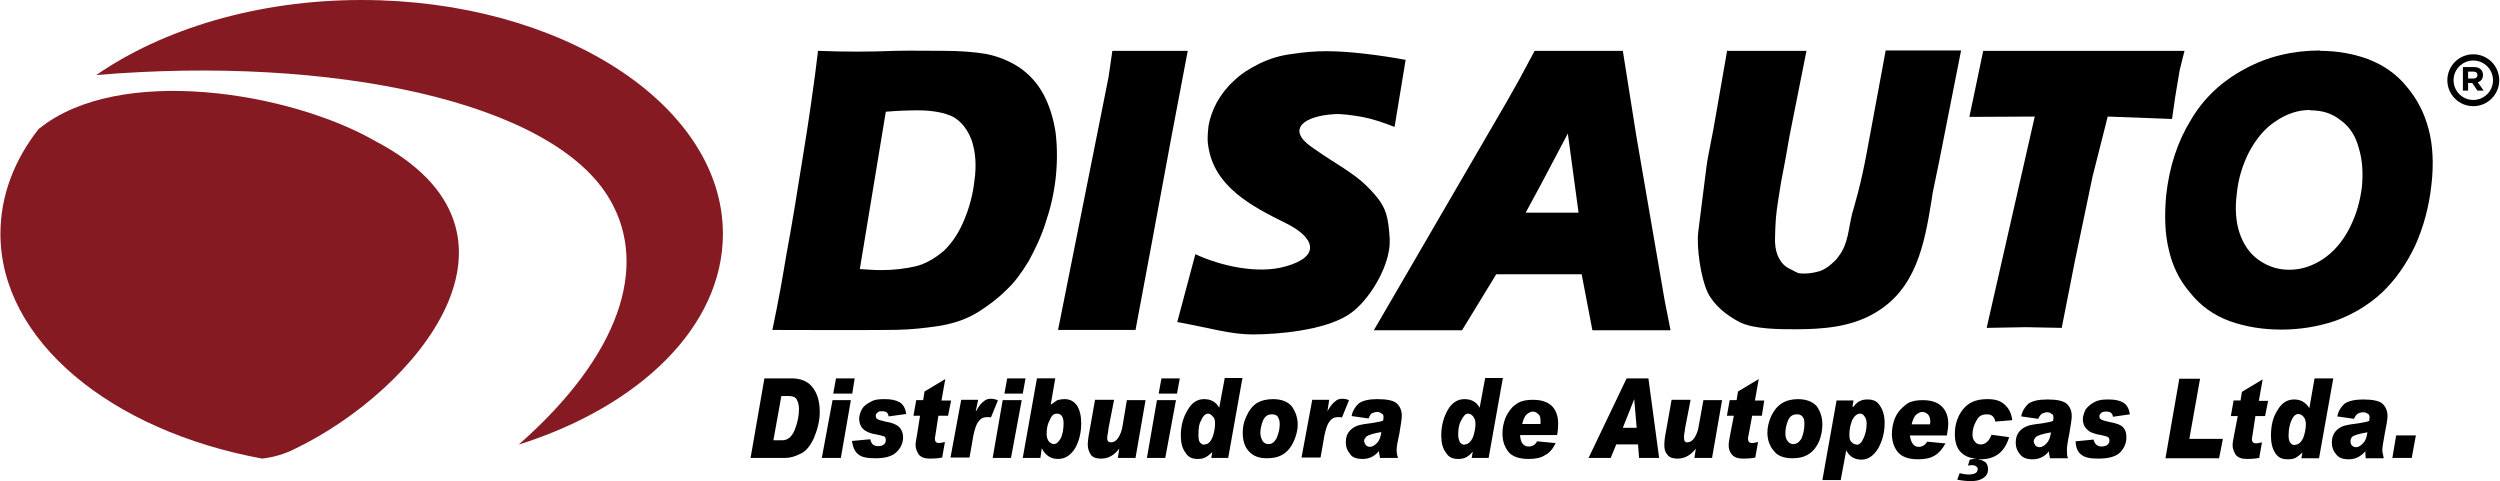
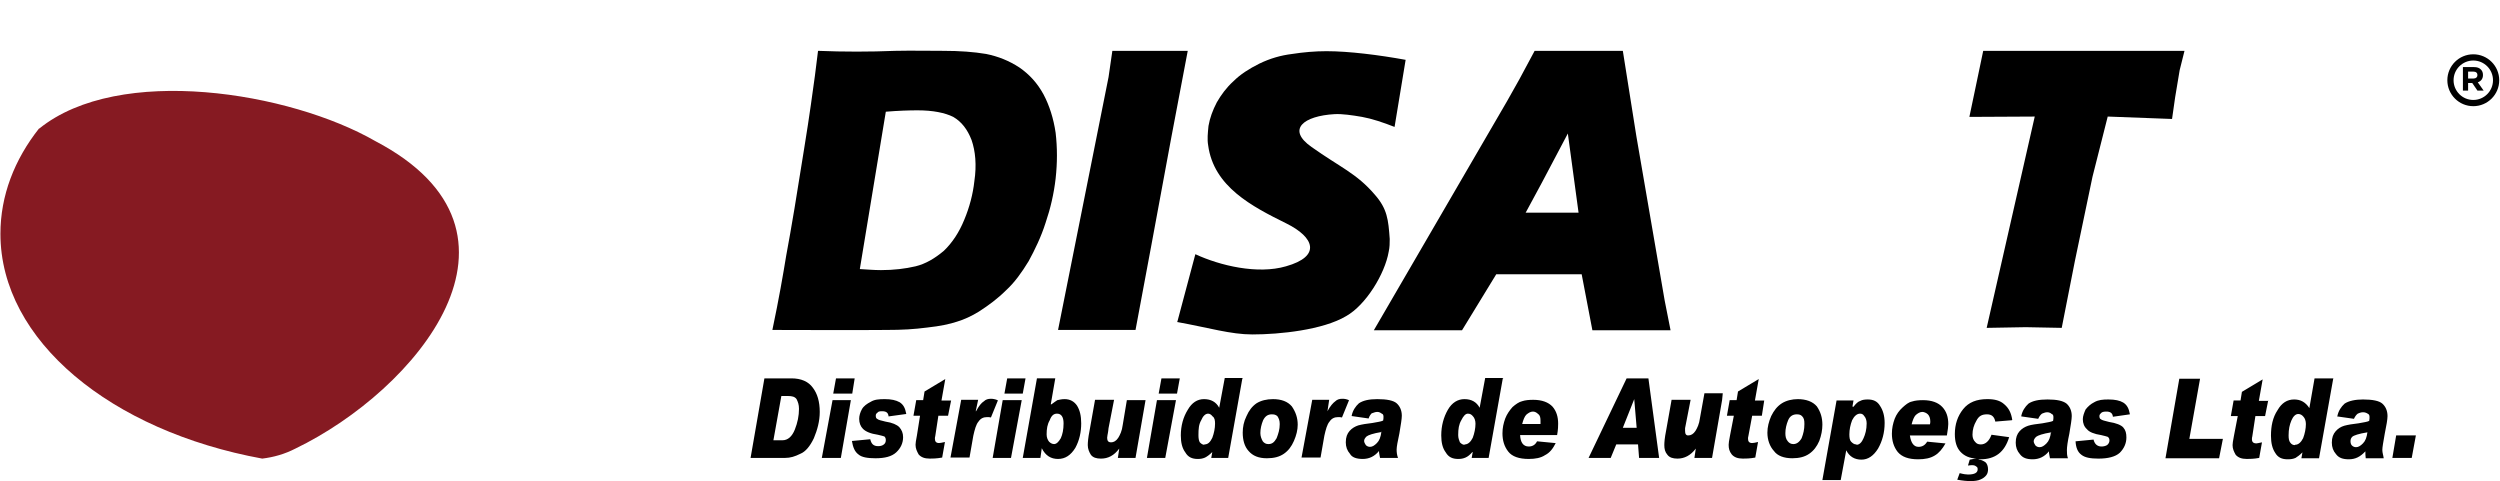
<svg xmlns="http://www.w3.org/2000/svg" xml:space="preserve" width="28.244mm" height="5.439mm" version="1.1" style="shape-rendering:geometricPrecision; text-rendering:geometricPrecision; image-rendering:optimizeQuality; fill-rule:evenodd; clip-rule:evenodd" viewBox="0 0 72.26 13.92">
  <defs>
    <style type="text/css">
   
    .str0 {stroke:black;stroke-width:0.18;stroke-miterlimit:22.926}
    .fil3 {fill:none}
    .fil0 {fill:black}
    .fil1 {fill:#861A22}
    .fil2 {fill:black;fill-rule:nonzero}
   
  </style>
  </defs>
  <g id="Camada_x0020_1">
    <g id="_2599544216416">
      <path class="fil0" d="M24.85 7.78c0.19,0.01 0.4,0.03 0.61,0.03 0.37,0 0.7,-0.04 1,-0.11 0.29,-0.07 0.56,-0.23 0.82,-0.45 0.24,-0.23 0.44,-0.53 0.59,-0.9 0.15,-0.36 0.25,-0.74 0.29,-1.11 0.07,-0.47 0.03,-0.87 -0.08,-1.19 -0.12,-0.31 -0.29,-0.53 -0.53,-0.67 -0.24,-0.12 -0.59,-0.19 -1.03,-0.19 -0.25,0 -0.56,0.01 -0.92,0.04l-0.75 4.54zm-2.53 1.76c0.19,-0.9 0.31,-1.6 0.4,-2.15 0.15,-0.8 0.32,-1.83 0.52,-3.1 0.16,-0.98 0.25,-1.67 0.31,-2.1l0.09 -0.72c0.75,0.03 1.48,0.03 2.23,0 0.48,-0.01 0.96,0 1.39,0 0.48,0 0.88,0.03 1.24,0.09 0.35,0.07 0.67,0.2 0.96,0.39 0.29,0.2 0.52,0.45 0.7,0.78 0.17,0.32 0.29,0.7 0.35,1.11 0.05,0.43 0.05,0.87 0,1.32 -0.05,0.44 -0.15,0.87 -0.29,1.28 -0.13,0.41 -0.31,0.78 -0.49,1.11 -0.2,0.33 -0.41,0.62 -0.65,0.84 -0.24,0.24 -0.51,0.44 -0.79,0.62 -0.21,0.13 -0.43,0.23 -0.63,0.29 -0.21,0.07 -0.49,0.13 -0.86,0.17 -0.39,0.05 -0.71,0.07 -1.19,0.07 -1.08,0.01 -2.26,0 -3.29,0z" />
      <polygon class="fil0" points="30.58,9.54 32.04,2.23 32.15,1.47 34.33,1.47 33.85,4 33.28,7.08 32.82,9.54 " />
      <path class="fil0" d="M34.03 9.3l0.52 -1.95c0.71,0.33 1.8,0.59 2.62,0.35 1.03,-0.29 0.82,-0.84 0.01,-1.24 -0.99,-0.49 -2.1,-1.06 -2.26,-2.26 -0.03,-0.17 -0.01,-0.36 0.01,-0.56 0.04,-0.23 0.12,-0.45 0.24,-0.68 0.12,-0.21 0.28,-0.43 0.48,-0.61 0.2,-0.2 0.45,-0.36 0.75,-0.51 0.31,-0.15 0.62,-0.24 0.95,-0.28 0.32,-0.05 0.66,-0.08 0.99,-0.08 0.65,0 1.52,0.11 2.29,0.25l-0.32 1.94c-0.33,-0.13 -0.66,-0.24 -0.94,-0.29 -0.29,-0.05 -0.57,-0.09 -0.79,-0.08 -0.9,0.05 -1.4,0.44 -0.67,0.95 0.83,0.59 1.3,0.76 1.83,1.38 0.36,0.41 0.39,0.72 0.43,1.28 0,0.11 0,0.24 -0.03,0.37 -0.11,0.64 -0.66,1.54 -1.23,1.86 -0.67,0.4 -1.92,0.53 -2.71,0.53 -0.63,0 -1.24,-0.19 -2.18,-0.36z" />
      <path class="fil0" d="M44.11 6.15l1.52 0 -0.31 -2.29 -0.75 1.42 -0.47 0.87zm-4.4 3.4l3.85 -6.62 0.36 -0.64 0.44 -0.82 1.2 0 1.35 0 0.39 2.46 0.82 4.76 0.17 0.86 -1.08 0 -1.18 0 -0.31 -1.62 -2.47 0 -0.99 1.62 -2.55 0z" />
-       <path class="fil0" d="M49.93 1.47l2.29 0 -0.49 2.46c-0.08,0.47 -0.16,0.91 -0.24,1.31 -0.07,0.41 -0.11,0.7 -0.13,0.84 -0.04,0.29 -0.05,0.72 -0.05,0.92 0.01,0.2 0.05,0.36 0.13,0.49 0.08,0.15 0.19,0.24 0.35,0.31 0.16,0.08 0.17,0.11 0.36,0.11 0.16,0 0.31,-0.03 0.45,-0.07 0.12,-0.04 0.23,-0.11 0.32,-0.19 0.08,-0.07 0.16,-0.13 0.23,-0.24 0.28,-0.36 0.28,-0.79 0.39,-1.23 0.07,-0.25 0.24,-0.79 0.41,-1.7l0.39 -2.1 0.17 -0.92 1.18 0 1 0 -0.63 3.19 -0.19 0.92 -0.03 0.2c-0.21,1.3 -0.45,2.61 -1.68,3.3 -0.68,0.39 -1.48,0.45 -2.27,0.45 -0.44,0 -1.18,0 -1.59,-0.2 -0.37,-0.19 -0.75,-0.48 -0.94,-0.87 -0.2,-0.43 -0.32,-1.3 -0.27,-1.74l0.24 -1.9c0.03,-0.24 0.11,-0.6 0.2,-1.08l0.4 -2.29z" />
      <polygon class="fil0" points="57.43,9.48 58.82,3.37 56.93,3.38 57.1,2.57 57.33,1.47 63.15,1.47 63.01,2.03 62.88,2.81 62.79,3.44 60.93,3.37 60.49,5.11 59.98,7.55 59.6,9.48 58.56,9.46 " />
-       <path class="fil0" d="M66.78 3.18c-0.35,0 -0.68,0.11 -1,0.33 -0.31,0.2 -0.56,0.51 -0.76,0.88 -0.2,0.39 -0.32,0.8 -0.36,1.23 -0.05,0.4 -0.03,0.78 0.08,1.11 0.11,0.33 0.29,0.6 0.56,0.79 0.27,0.19 0.56,0.28 0.88,0.28 0.35,0 0.68,-0.11 0.99,-0.32 0.31,-0.21 0.56,-0.51 0.75,-0.88 0.2,-0.39 0.31,-0.79 0.36,-1.2 0.04,-0.41 0.01,-0.79 -0.09,-1.12 -0.09,-0.35 -0.27,-0.62 -0.52,-0.8 -0.25,-0.2 -0.53,-0.29 -0.88,-0.29zm0.29 -1.71c0.49,0 0.95,0.08 1.39,0.24 0.44,0.17 0.82,0.43 1.11,0.79 0.31,0.36 0.52,0.78 0.64,1.24 0.12,0.45 0.15,1 0.08,1.6 -0.07,0.64 -0.23,1.23 -0.47,1.76 -0.25,0.53 -0.57,0.99 -0.96,1.36 -0.4,0.37 -0.86,0.64 -1.36,0.82 -0.51,0.17 -1.03,0.25 -1.55,0.25 -0.53,0 -1.02,-0.08 -1.48,-0.24 -0.47,-0.17 -0.86,-0.45 -1.16,-0.83 -0.32,-0.37 -0.52,-0.8 -0.62,-1.27 -0.11,-0.45 -0.12,-0.98 -0.07,-1.54 0.09,-0.83 0.33,-1.56 0.72,-2.19 0.37,-0.63 0.9,-1.12 1.56,-1.47 0.66,-0.36 1.39,-0.53 2.17,-0.53z" />
-       <path class="fil0" d="M69.84 12.59l-0.12 0.65 -0.56 0 0.11 -0.65 0.57 0zm-1.4 -0.09c-0.25,0.04 -0.4,0.09 -0.44,0.13 -0.04,0.04 -0.05,0.08 -0.05,0.13 0,0.04 0.01,0.09 0.04,0.12 0.03,0.03 0.07,0.05 0.12,0.05 0.07,0 0.13,-0.04 0.2,-0.11 0.07,-0.07 0.11,-0.17 0.13,-0.33zm-0.87 -0.47c0.03,-0.15 0.11,-0.27 0.21,-0.36 0.12,-0.08 0.31,-0.12 0.53,-0.12 0.28,0 0.47,0.04 0.56,0.12 0.09,0.08 0.15,0.2 0.15,0.36 0,0.09 -0.03,0.27 -0.08,0.51 -0.04,0.23 -0.07,0.39 -0.07,0.47 0,0.08 0.03,0.16 0.04,0.24l-0.52 0c-0.01,-0.07 -0.01,-0.13 -0.01,-0.2 -0.15,0.16 -0.29,0.23 -0.48,0.23 -0.17,0 -0.29,-0.04 -0.37,-0.15 -0.08,-0.09 -0.12,-0.2 -0.12,-0.33 0,-0.15 0.04,-0.25 0.11,-0.33 0.07,-0.08 0.15,-0.13 0.25,-0.16 0.11,-0.03 0.24,-0.05 0.41,-0.07 0.16,-0.03 0.25,-0.04 0.31,-0.07 0.01,-0.04 0.01,-0.08 0.01,-0.11 0,-0.04 -0.01,-0.08 -0.04,-0.09 -0.04,-0.03 -0.09,-0.05 -0.15,-0.05 -0.07,0 -0.12,0.03 -0.15,0.04 -0.04,0.03 -0.08,0.08 -0.11,0.15l-0.49 -0.07zm-1.22 0.83c0.09,0 0.17,-0.07 0.23,-0.19 0.05,-0.13 0.08,-0.28 0.08,-0.41 0,-0.09 -0.03,-0.17 -0.07,-0.21 -0.04,-0.05 -0.09,-0.08 -0.15,-0.08 -0.08,0 -0.15,0.07 -0.2,0.19 -0.05,0.12 -0.08,0.25 -0.08,0.43 0,0.09 0.01,0.16 0.05,0.21 0.03,0.04 0.07,0.07 0.13,0.07zm1.1 -1.91l-0.41 2.3 -0.51 0 0.03 -0.17c-0.08,0.08 -0.15,0.13 -0.2,0.16 -0.07,0.03 -0.13,0.04 -0.23,0.04 -0.16,0 -0.28,-0.05 -0.36,-0.19 -0.08,-0.12 -0.12,-0.28 -0.12,-0.49 0,-0.28 0.05,-0.53 0.19,-0.74 0.12,-0.21 0.28,-0.31 0.48,-0.31 0.19,0 0.33,0.08 0.44,0.25l0.15 -0.86 0.55 0zm-1.88 0.63l-0.09 0.45 -0.28 0 -0.09 0.59c-0.01,0.03 -0.01,0.05 -0.01,0.08 0,0.08 0.04,0.12 0.13,0.12 0.01,0 0.07,-0.01 0.16,-0.03l-0.08 0.45c-0.16,0.03 -0.28,0.03 -0.36,0.03 -0.15,0 -0.25,-0.04 -0.32,-0.12 -0.05,-0.09 -0.09,-0.17 -0.09,-0.28 0,-0.04 0.01,-0.12 0.04,-0.27l0.11 -0.57 -0.2 0 0.08 -0.45 0.2 0 0.04 -0.25 0.6 -0.36 -0.11 0.62 0.28 0zm-1.31 1.11l-0.11 0.56 -1.55 0 0.4 -2.3 0.6 0 -0.31 1.74 0.96 0zm-2.69 -0.71l-0.49 0.07c-0.01,-0.11 -0.08,-0.15 -0.19,-0.15 -0.07,0 -0.12,0.01 -0.15,0.04 -0.03,0.03 -0.05,0.05 -0.05,0.09 0,0.04 0.01,0.08 0.04,0.09 0.03,0.03 0.12,0.05 0.24,0.08 0.2,0.03 0.35,0.09 0.41,0.16 0.07,0.08 0.09,0.17 0.09,0.29 0,0.17 -0.07,0.32 -0.19,0.44 -0.13,0.12 -0.35,0.17 -0.62,0.17 -0.23,0 -0.39,-0.03 -0.49,-0.11 -0.11,-0.08 -0.16,-0.21 -0.17,-0.39l0.52 -0.05c0.03,0.13 0.11,0.2 0.23,0.2 0.05,0 0.11,-0.01 0.16,-0.04 0.04,-0.03 0.07,-0.08 0.07,-0.13 0,-0.05 -0.01,-0.08 -0.05,-0.11 -0.04,-0.01 -0.09,-0.03 -0.19,-0.05 -0.2,-0.03 -0.35,-0.09 -0.41,-0.17 -0.08,-0.07 -0.12,-0.17 -0.12,-0.29 0,-0.09 0.04,-0.19 0.08,-0.28 0.07,-0.09 0.15,-0.16 0.25,-0.21 0.12,-0.07 0.25,-0.08 0.41,-0.08 0.19,0 0.33,0.03 0.43,0.09 0.11,0.07 0.16,0.17 0.19,0.33zm-2.27 0.52c-0.25,0.04 -0.39,0.09 -0.44,0.13 -0.04,0.04 -0.07,0.08 -0.07,0.13 0,0.04 0.03,0.09 0.05,0.12 0.03,0.03 0.07,0.05 0.12,0.05 0.07,0 0.13,-0.04 0.2,-0.11 0.07,-0.07 0.11,-0.17 0.13,-0.33zm-0.87 -0.47c0.03,-0.15 0.11,-0.27 0.21,-0.36 0.12,-0.08 0.29,-0.12 0.55,-0.12 0.27,0 0.45,0.04 0.55,0.12 0.09,0.08 0.15,0.2 0.15,0.36 0,0.09 -0.03,0.27 -0.07,0.51 -0.05,0.23 -0.07,0.39 -0.07,0.47 0,0.08 0,0.16 0.03,0.24l-0.52 0c-0.01,-0.07 -0.03,-0.13 -0.03,-0.2 -0.13,0.16 -0.29,0.23 -0.47,0.23 -0.17,0 -0.29,-0.04 -0.37,-0.15 -0.08,-0.09 -0.12,-0.2 -0.12,-0.33 0,-0.15 0.04,-0.25 0.11,-0.33 0.07,-0.08 0.16,-0.13 0.25,-0.16 0.09,-0.03 0.24,-0.05 0.41,-0.07 0.15,-0.03 0.25,-0.04 0.31,-0.07 0.01,-0.04 0.01,-0.08 0.01,-0.11 0,-0.04 -0.01,-0.08 -0.05,-0.09 -0.03,-0.03 -0.08,-0.05 -0.13,-0.05 -0.07,0 -0.11,0.03 -0.15,0.04 -0.04,0.03 -0.08,0.08 -0.11,0.15l-0.49 -0.07zm-0.27 0.12l-0.48 0.04c-0.03,-0.15 -0.11,-0.21 -0.24,-0.21 -0.15,0 -0.24,0.05 -0.31,0.19 -0.07,0.12 -0.11,0.25 -0.11,0.4 0,0.09 0.03,0.16 0.08,0.21 0.04,0.05 0.09,0.07 0.16,0.07 0.13,0 0.24,-0.09 0.31,-0.28l0.51 0.07c-0.13,0.43 -0.4,0.64 -0.83,0.64l-0.05 0 0 0.01c0.07,0 0.12,0.03 0.19,0.07 0.05,0.04 0.08,0.12 0.08,0.21 0,0.05 -0.01,0.12 -0.05,0.17 -0.04,0.05 -0.09,0.09 -0.16,0.12 -0.08,0.04 -0.19,0.05 -0.29,0.05 -0.11,0 -0.23,-0.01 -0.39,-0.04l0.07 -0.19c0.11,0.03 0.19,0.04 0.24,0.04 0.19,0 0.28,-0.05 0.28,-0.15 0,-0.04 -0.01,-0.07 -0.04,-0.08 -0.03,-0.03 -0.07,-0.04 -0.12,-0.04 0,0 -0.05,0 -0.12,0.01l0.05 -0.17c0.07,-0.01 0.13,-0.03 0.2,-0.03 -0.21,-0.01 -0.36,-0.08 -0.47,-0.2 -0.11,-0.12 -0.16,-0.29 -0.16,-0.51 0,-0.28 0.08,-0.52 0.24,-0.72 0.16,-0.2 0.39,-0.29 0.7,-0.29 0.21,0 0.37,0.04 0.49,0.15 0.13,0.11 0.2,0.25 0.23,0.45zm-2.37 0.12c0.01,-0.03 0.01,-0.07 0.01,-0.09 0,-0.09 -0.03,-0.16 -0.07,-0.2 -0.04,-0.04 -0.11,-0.07 -0.16,-0.07 -0.07,0 -0.13,0.04 -0.19,0.09 -0.05,0.05 -0.09,0.15 -0.12,0.27l0.52 0zm0.45 0.55c-0.09,0.16 -0.19,0.28 -0.31,0.35 -0.13,0.08 -0.29,0.11 -0.48,0.11 -0.28,0 -0.47,-0.07 -0.59,-0.21 -0.12,-0.15 -0.17,-0.33 -0.17,-0.53 0,-0.16 0.03,-0.29 0.08,-0.43 0.05,-0.13 0.13,-0.24 0.23,-0.33 0.09,-0.08 0.17,-0.15 0.27,-0.17 0.09,-0.03 0.2,-0.04 0.32,-0.04 0.25,0 0.44,0.07 0.56,0.2 0.12,0.13 0.17,0.29 0.17,0.49 0,0.05 -0.01,0.17 -0.04,0.33l-1.07 0c0.03,0.21 0.11,0.33 0.25,0.33 0.11,0 0.19,-0.05 0.25,-0.15l0.52 0.05zm-2.57 0.04c0.08,0 0.15,-0.07 0.2,-0.19 0.05,-0.11 0.09,-0.25 0.09,-0.43 0,-0.09 -0.03,-0.17 -0.07,-0.21 -0.03,-0.05 -0.07,-0.07 -0.12,-0.07 -0.09,0 -0.17,0.07 -0.23,0.19 -0.05,0.13 -0.08,0.27 -0.08,0.41 0,0.09 0.01,0.17 0.05,0.21 0.05,0.05 0.09,0.08 0.15,0.08zm-0.09 -1.1c0.07,-0.09 0.13,-0.15 0.2,-0.17 0.05,-0.03 0.13,-0.04 0.21,-0.04 0.16,0 0.28,0.05 0.36,0.19 0.08,0.12 0.13,0.28 0.13,0.49 0,0.28 -0.07,0.53 -0.19,0.74 -0.13,0.21 -0.29,0.32 -0.48,0.32 -0.2,0 -0.35,-0.09 -0.44,-0.27l-0.16 0.86 -0.53 0 0.41 -2.3 0.49 0 -0.03 0.17 0.01 0.01zm-1.74 1.08c0.09,0 0.17,-0.05 0.24,-0.17 0.05,-0.13 0.08,-0.25 0.08,-0.41 0,-0.11 -0.01,-0.17 -0.07,-0.23 -0.04,-0.04 -0.09,-0.05 -0.15,-0.05 -0.11,0 -0.2,0.05 -0.25,0.17 -0.05,0.12 -0.08,0.25 -0.08,0.37 0,0.09 0.01,0.17 0.07,0.24 0.04,0.05 0.09,0.08 0.16,0.08zm0.12 -1.3c0.25,0 0.44,0.07 0.56,0.21 0.11,0.16 0.16,0.33 0.16,0.53 0,0.15 -0.03,0.31 -0.09,0.47 -0.07,0.16 -0.16,0.28 -0.29,0.37 -0.13,0.09 -0.29,0.13 -0.49,0.13 -0.24,0 -0.43,-0.07 -0.53,-0.21 -0.12,-0.13 -0.19,-0.32 -0.19,-0.53 0,-0.16 0.04,-0.32 0.11,-0.48 0.08,-0.16 0.17,-0.28 0.31,-0.37 0.13,-0.08 0.29,-0.12 0.47,-0.12zm-0.96 0.03l-0.07 0.45 -0.28 0 -0.11 0.59c-0.01,0.03 -0.01,0.05 -0.01,0.08 0,0.08 0.04,0.12 0.12,0.12 0.03,0 0.09,-0.01 0.17,-0.03l-0.08 0.45c-0.16,0.03 -0.28,0.03 -0.36,0.03 -0.15,0 -0.25,-0.04 -0.32,-0.12 -0.07,-0.09 -0.09,-0.17 -0.09,-0.28 0,-0.04 0.01,-0.12 0.04,-0.27l0.11 -0.57 -0.2 0 0.08 -0.45 0.2 0 0.04 -0.25 0.6 -0.36 -0.11 0.62 0.27 0zm-1.22 0l-0.29 1.67 -0.51 0 0.04 -0.27c-0.15,0.2 -0.33,0.29 -0.53,0.29 -0.13,0 -0.23,-0.03 -0.29,-0.11 -0.07,-0.08 -0.09,-0.17 -0.09,-0.28 0,-0.08 0.01,-0.21 0.05,-0.41l0.16 -0.9 0.55 0 -0.16 0.82c-0.01,0.12 -0.03,0.19 -0.03,0.2l0 0.08c0,0.09 0.03,0.13 0.09,0.13 0.08,0 0.15,-0.04 0.21,-0.13 0.05,-0.08 0.11,-0.2 0.13,-0.37l0.13 -0.72 0.53 0zm-2.47 0.8l-0.07 -0.83 -0.33 0.83 0.4 0zm0.64 0.87l-0.57 0 -0.03 -0.39 -0.63 0 -0.16 0.39 -0.64 0 1.1 -2.3 0.63 0 0.31 2.3zm-3.42 -0.98l0 -0.09c0,-0.09 -0.01,-0.16 -0.07,-0.2 -0.04,-0.04 -0.09,-0.07 -0.15,-0.07 -0.07,0 -0.13,0.04 -0.19,0.09 -0.05,0.05 -0.09,0.15 -0.12,0.27l0.52 0zm0.44 0.55c-0.08,0.16 -0.17,0.28 -0.31,0.35 -0.12,0.08 -0.28,0.11 -0.47,0.11 -0.28,0 -0.48,-0.07 -0.59,-0.21 -0.12,-0.15 -0.17,-0.33 -0.17,-0.53 0,-0.16 0.03,-0.29 0.08,-0.43 0.05,-0.13 0.13,-0.24 0.21,-0.33 0.09,-0.08 0.19,-0.15 0.28,-0.17 0.09,-0.03 0.2,-0.04 0.32,-0.04 0.25,0 0.44,0.07 0.56,0.2 0.11,0.13 0.16,0.29 0.16,0.49 0,0.05 0,0.17 -0.03,0.33l-1.07 0c0.01,0.21 0.09,0.33 0.25,0.33 0.11,0 0.19,-0.05 0.24,-0.15l0.52 0.05zm-2.63 0.04c0.09,0 0.17,-0.07 0.23,-0.19 0.05,-0.13 0.08,-0.28 0.08,-0.41 0,-0.09 -0.03,-0.17 -0.07,-0.21 -0.04,-0.05 -0.08,-0.08 -0.15,-0.08 -0.07,0 -0.13,0.07 -0.19,0.19 -0.07,0.12 -0.09,0.25 -0.09,0.43 0,0.09 0.03,0.16 0.05,0.21 0.04,0.04 0.08,0.07 0.13,0.07zm1.1 -1.91l-0.41 2.3 -0.49 0 0.03 -0.17 -0.01 0c-0.07,0.08 -0.13,0.13 -0.2,0.16 -0.07,0.03 -0.13,0.04 -0.21,0.04 -0.16,0 -0.28,-0.05 -0.36,-0.19 -0.09,-0.12 -0.13,-0.28 -0.13,-0.49 0,-0.28 0.07,-0.53 0.19,-0.74 0.12,-0.21 0.29,-0.31 0.48,-0.31 0.2,0 0.35,0.08 0.44,0.25l0.16 -0.86 0.53 0zm-3.5 1.55c-0.25,0.04 -0.39,0.09 -0.44,0.13 -0.04,0.04 -0.07,0.08 -0.07,0.13 0,0.04 0.03,0.09 0.05,0.12 0.03,0.03 0.07,0.05 0.12,0.05 0.07,0 0.13,-0.04 0.2,-0.11 0.07,-0.07 0.11,-0.17 0.13,-0.33zm-0.87 -0.47c0.03,-0.15 0.11,-0.27 0.21,-0.36 0.12,-0.08 0.29,-0.12 0.53,-0.12 0.28,0 0.47,0.04 0.56,0.12 0.09,0.08 0.15,0.2 0.15,0.36 0,0.09 -0.03,0.27 -0.07,0.51 -0.05,0.23 -0.08,0.39 -0.08,0.47 0,0.08 0.01,0.16 0.04,0.24l-0.52 0c-0.01,-0.07 -0.03,-0.13 -0.03,-0.2 -0.13,0.16 -0.29,0.23 -0.47,0.23 -0.17,0 -0.31,-0.04 -0.37,-0.15 -0.08,-0.09 -0.12,-0.2 -0.12,-0.33 0,-0.15 0.04,-0.25 0.11,-0.33 0.07,-0.08 0.16,-0.13 0.25,-0.16 0.11,-0.03 0.24,-0.05 0.41,-0.07 0.16,-0.03 0.25,-0.04 0.31,-0.07 0.01,-0.04 0.01,-0.08 0.01,-0.11 0,-0.04 -0.01,-0.08 -0.05,-0.09 -0.04,-0.03 -0.08,-0.05 -0.13,-0.05 -0.07,0 -0.11,0.03 -0.16,0.04 -0.03,0.03 -0.07,0.08 -0.09,0.15l-0.49 -0.07zm-0.08 -0.44l-0.2 0.49c-0.04,-0.01 -0.08,-0.01 -0.11,-0.01 -0.11,0 -0.19,0.04 -0.25,0.13 -0.07,0.08 -0.11,0.23 -0.15,0.41l-0.11 0.63 -0.55 0 0.31 -1.67 0.49 0 -0.05 0.33c0.08,-0.15 0.16,-0.24 0.23,-0.29 0.05,-0.05 0.12,-0.07 0.2,-0.07 0.07,0 0.12,0.01 0.19,0.04zm-2.33 1.26c0.11,0 0.17,-0.05 0.24,-0.17 0.05,-0.13 0.09,-0.25 0.09,-0.41 0,-0.11 -0.03,-0.17 -0.07,-0.23 -0.05,-0.04 -0.09,-0.05 -0.16,-0.05 -0.11,0 -0.19,0.05 -0.25,0.17 -0.05,0.12 -0.08,0.25 -0.08,0.37 0,0.09 0.03,0.17 0.07,0.24 0.04,0.05 0.09,0.08 0.16,0.08zm0.13 -1.3c0.25,0 0.43,0.07 0.55,0.21 0.11,0.16 0.17,0.33 0.17,0.53 0,0.15 -0.04,0.31 -0.11,0.47 -0.07,0.16 -0.16,0.28 -0.29,0.37 -0.13,0.09 -0.29,0.13 -0.49,0.13 -0.24,0 -0.41,-0.07 -0.53,-0.21 -0.12,-0.13 -0.17,-0.32 -0.17,-0.53 0,-0.16 0.03,-0.32 0.11,-0.48 0.07,-0.16 0.16,-0.28 0.29,-0.37 0.13,-0.08 0.29,-0.12 0.48,-0.12zm-1.98 1.31c0.11,0 0.17,-0.07 0.23,-0.19 0.05,-0.13 0.08,-0.28 0.08,-0.41 0,-0.09 -0.01,-0.17 -0.07,-0.21 -0.04,-0.05 -0.08,-0.08 -0.13,-0.08 -0.08,0 -0.15,0.07 -0.2,0.19 -0.07,0.12 -0.08,0.25 -0.08,0.43 0,0.09 0.01,0.16 0.04,0.21 0.04,0.04 0.08,0.07 0.13,0.07zm1.1 -1.91l-0.41 2.3 -0.49 0 0.03 -0.17c-0.08,0.08 -0.15,0.13 -0.21,0.16 -0.07,0.03 -0.13,0.04 -0.21,0.04 -0.16,0 -0.28,-0.05 -0.36,-0.19 -0.09,-0.12 -0.13,-0.28 -0.13,-0.49 0,-0.28 0.07,-0.53 0.2,-0.74 0.12,-0.21 0.28,-0.31 0.47,-0.31 0.2,0 0.35,0.08 0.44,0.25l0.16 -0.86 0.53 0zm-1.92 0.63l-0.31 1.67 -0.53 0 0.29 -1.67 0.55 0zm0.11 -0.63l-0.08 0.44 -0.53 0 0.08 -0.44 0.53 0zm-0.99 0.63l-0.29 1.67 -0.51 0 0.04 -0.27c-0.15,0.2 -0.32,0.29 -0.53,0.29 -0.13,0 -0.23,-0.03 -0.29,-0.11 -0.05,-0.08 -0.09,-0.17 -0.09,-0.28 0,-0.08 0.01,-0.21 0.05,-0.41l0.16 -0.9 0.55 0 -0.16 0.82c-0.01,0.12 -0.03,0.19 -0.03,0.2 0,0.03 -0.01,0.05 -0.01,0.08 0,0.09 0.04,0.13 0.11,0.13 0.08,0 0.15,-0.04 0.21,-0.13 0.05,-0.08 0.11,-0.2 0.13,-0.37l0.12 -0.72 0.55 0zm-2.65 1.27c0.07,0 0.13,-0.05 0.2,-0.17 0.05,-0.11 0.08,-0.25 0.08,-0.43 0,-0.19 -0.07,-0.28 -0.19,-0.28 -0.09,0 -0.16,0.05 -0.21,0.19 -0.07,0.12 -0.09,0.25 -0.09,0.41 0,0.09 0.03,0.16 0.07,0.21 0.04,0.04 0.09,0.07 0.15,0.07zm-0.07 -1.15c0.07,-0.05 0.12,-0.09 0.17,-0.12 0.05,-0.01 0.12,-0.03 0.21,-0.03 0.16,0 0.28,0.07 0.36,0.19 0.08,0.13 0.12,0.29 0.12,0.51 0,0.25 -0.05,0.49 -0.17,0.71 -0.13,0.21 -0.29,0.32 -0.5,0.32 -0.2,0 -0.36,-0.09 -0.47,-0.31l-0.04 0.28 -0.51 0 0.41 -2.3 0.53 0 -0.13 0.75zm-0.86 -0.12l-0.31 1.67 -0.53 0 0.29 -1.67 0.55 0zm0.11 -0.63l-0.08 0.44 -0.53 0 0.08 -0.44 0.53 0zm-0.8 0.64l-0.2 0.49c-0.04,-0.01 -0.08,-0.01 -0.11,-0.01 -0.11,0 -0.19,0.04 -0.25,0.13 -0.07,0.08 -0.11,0.23 -0.15,0.41l-0.11 0.63 -0.55 0 0.31 -1.67 0.49 0 -0.07 0.33 0.01 0c0.08,-0.15 0.15,-0.24 0.23,-0.29 0.05,-0.05 0.12,-0.07 0.2,-0.07 0.05,0 0.12,0.01 0.19,0.04zm-1.35 -0.01l-0.09 0.45 -0.28 0 -0.09 0.59c-0.01,0.03 -0.01,0.05 -0.01,0.08 0,0.08 0.04,0.12 0.12,0.12 0.03,0 0.08,-0.01 0.17,-0.03l-0.08 0.45c-0.17,0.03 -0.28,0.03 -0.36,0.03 -0.15,0 -0.25,-0.04 -0.32,-0.12 -0.05,-0.09 -0.09,-0.17 -0.09,-0.28 0,-0.04 0.01,-0.12 0.04,-0.27l0.09 -0.57 -0.19 0 0.08 -0.45 0.2 0 0.04 -0.25 0.6 -0.36 -0.11 0.62 0.28 0zm-1.3 0.4l-0.51 0.07c-0.01,-0.11 -0.07,-0.15 -0.19,-0.15 -0.07,0 -0.11,0.01 -0.13,0.04 -0.04,0.03 -0.05,0.05 -0.05,0.09 0,0.04 0.01,0.08 0.04,0.09 0.03,0.03 0.11,0.05 0.24,0.08 0.2,0.03 0.33,0.09 0.4,0.16 0.07,0.08 0.11,0.17 0.11,0.29 0,0.17 -0.07,0.32 -0.2,0.44 -0.13,0.12 -0.33,0.17 -0.6,0.17 -0.23,0 -0.4,-0.03 -0.49,-0.11 -0.11,-0.08 -0.16,-0.21 -0.19,-0.39l0.53 -0.05c0.03,0.13 0.09,0.2 0.23,0.2 0.05,0 0.11,-0.01 0.15,-0.04 0.05,-0.03 0.07,-0.08 0.07,-0.13 0,-0.05 -0.01,-0.08 -0.04,-0.11 -0.04,-0.01 -0.09,-0.03 -0.19,-0.05 -0.21,-0.03 -0.35,-0.09 -0.43,-0.17 -0.07,-0.07 -0.11,-0.17 -0.11,-0.29 0,-0.09 0.03,-0.19 0.08,-0.28 0.05,-0.09 0.15,-0.16 0.25,-0.21 0.11,-0.07 0.24,-0.08 0.41,-0.08 0.19,0 0.32,0.03 0.43,0.09 0.11,0.07 0.16,0.17 0.19,0.33zm-1.6 -0.4l-0.29 1.67 -0.55 0 0.31 -1.67 0.53 0zm0.11 -0.63l-0.07 0.44 -0.55 0 0.08 -0.44 0.53 0zm-2.34 1.79l0.25 0c0.16,0 0.28,-0.11 0.36,-0.31 0.08,-0.2 0.12,-0.4 0.12,-0.6 0,-0.12 -0.03,-0.2 -0.07,-0.28 -0.05,-0.07 -0.13,-0.09 -0.25,-0.09l-0.19 0 -0.23 1.28zm-0.28 -1.79l0.79 0c0.28,0 0.49,0.09 0.62,0.27 0.13,0.17 0.2,0.4 0.2,0.7 0,0.27 -0.07,0.52 -0.17,0.76 -0.11,0.23 -0.24,0.39 -0.39,0.45 -0.16,0.08 -0.29,0.12 -0.44,0.12l-1 0 0.4 -2.3z" />
+       <path class="fil0" d="M69.84 12.59l-0.12 0.65 -0.56 0 0.11 -0.65 0.57 0zm-1.4 -0.09c-0.25,0.04 -0.4,0.09 -0.44,0.13 -0.04,0.04 -0.05,0.08 -0.05,0.13 0,0.04 0.01,0.09 0.04,0.12 0.03,0.03 0.07,0.05 0.12,0.05 0.07,0 0.13,-0.04 0.2,-0.11 0.07,-0.07 0.11,-0.17 0.13,-0.33zm-0.87 -0.47c0.03,-0.15 0.11,-0.27 0.21,-0.36 0.12,-0.08 0.31,-0.12 0.53,-0.12 0.28,0 0.47,0.04 0.56,0.12 0.09,0.08 0.15,0.2 0.15,0.36 0,0.09 -0.03,0.27 -0.08,0.51 -0.04,0.23 -0.07,0.39 -0.07,0.47 0,0.08 0.03,0.16 0.04,0.24l-0.52 0c-0.01,-0.07 -0.01,-0.13 -0.01,-0.2 -0.15,0.16 -0.29,0.23 -0.48,0.23 -0.17,0 -0.29,-0.04 -0.37,-0.15 -0.08,-0.09 -0.12,-0.2 -0.12,-0.33 0,-0.15 0.04,-0.25 0.11,-0.33 0.07,-0.08 0.15,-0.13 0.25,-0.16 0.11,-0.03 0.24,-0.05 0.41,-0.07 0.16,-0.03 0.25,-0.04 0.31,-0.07 0.01,-0.04 0.01,-0.08 0.01,-0.11 0,-0.04 -0.01,-0.08 -0.04,-0.09 -0.04,-0.03 -0.09,-0.05 -0.15,-0.05 -0.07,0 -0.12,0.03 -0.15,0.04 -0.04,0.03 -0.08,0.08 -0.11,0.15l-0.49 -0.07zm-1.22 0.83c0.09,0 0.17,-0.07 0.23,-0.19 0.05,-0.13 0.08,-0.28 0.08,-0.41 0,-0.09 -0.03,-0.17 -0.07,-0.21 -0.04,-0.05 -0.09,-0.08 -0.15,-0.08 -0.08,0 -0.15,0.07 -0.2,0.19 -0.05,0.12 -0.08,0.25 -0.08,0.43 0,0.09 0.01,0.16 0.05,0.21 0.03,0.04 0.07,0.07 0.13,0.07zm1.1 -1.91l-0.41 2.3 -0.51 0 0.03 -0.17c-0.08,0.08 -0.15,0.13 -0.2,0.16 -0.07,0.03 -0.13,0.04 -0.23,0.04 -0.16,0 -0.28,-0.05 -0.36,-0.19 -0.08,-0.12 -0.12,-0.28 -0.12,-0.49 0,-0.28 0.05,-0.53 0.19,-0.74 0.12,-0.21 0.28,-0.31 0.48,-0.31 0.19,0 0.33,0.08 0.44,0.25l0.15 -0.86 0.55 0zm-1.88 0.63l-0.09 0.45 -0.28 0 -0.09 0.59c-0.01,0.03 -0.01,0.05 -0.01,0.08 0,0.08 0.04,0.12 0.13,0.12 0.01,0 0.07,-0.01 0.16,-0.03l-0.08 0.45c-0.16,0.03 -0.28,0.03 -0.36,0.03 -0.15,0 -0.25,-0.04 -0.32,-0.12 -0.05,-0.09 -0.09,-0.17 -0.09,-0.28 0,-0.04 0.01,-0.12 0.04,-0.27l0.11 -0.57 -0.2 0 0.08 -0.45 0.2 0 0.04 -0.25 0.6 -0.36 -0.11 0.62 0.28 0zm-1.31 1.11l-0.11 0.56 -1.55 0 0.4 -2.3 0.6 0 -0.31 1.74 0.96 0zm-2.69 -0.71l-0.49 0.07c-0.01,-0.11 -0.08,-0.15 -0.19,-0.15 -0.07,0 -0.12,0.01 -0.15,0.04 -0.03,0.03 -0.05,0.05 -0.05,0.09 0,0.04 0.01,0.08 0.04,0.09 0.03,0.03 0.12,0.05 0.24,0.08 0.2,0.03 0.35,0.09 0.41,0.16 0.07,0.08 0.09,0.17 0.09,0.29 0,0.17 -0.07,0.32 -0.19,0.44 -0.13,0.12 -0.35,0.17 -0.62,0.17 -0.23,0 -0.39,-0.03 -0.49,-0.11 -0.11,-0.08 -0.16,-0.21 -0.17,-0.39l0.52 -0.05c0.03,0.13 0.11,0.2 0.23,0.2 0.05,0 0.11,-0.01 0.16,-0.04 0.04,-0.03 0.07,-0.08 0.07,-0.13 0,-0.05 -0.01,-0.08 -0.05,-0.11 -0.04,-0.01 -0.09,-0.03 -0.19,-0.05 -0.2,-0.03 -0.35,-0.09 -0.41,-0.17 -0.08,-0.07 -0.12,-0.17 -0.12,-0.29 0,-0.09 0.04,-0.19 0.08,-0.28 0.07,-0.09 0.15,-0.16 0.25,-0.21 0.12,-0.07 0.25,-0.08 0.41,-0.08 0.19,0 0.33,0.03 0.43,0.09 0.11,0.07 0.16,0.17 0.19,0.33zm-2.27 0.52c-0.25,0.04 -0.39,0.09 -0.44,0.13 -0.04,0.04 -0.07,0.08 -0.07,0.13 0,0.04 0.03,0.09 0.05,0.12 0.03,0.03 0.07,0.05 0.12,0.05 0.07,0 0.13,-0.04 0.2,-0.11 0.07,-0.07 0.11,-0.17 0.13,-0.33zm-0.87 -0.47c0.03,-0.15 0.11,-0.27 0.21,-0.36 0.12,-0.08 0.29,-0.12 0.55,-0.12 0.27,0 0.45,0.04 0.55,0.12 0.09,0.08 0.15,0.2 0.15,0.36 0,0.09 -0.03,0.27 -0.07,0.51 -0.05,0.23 -0.07,0.39 -0.07,0.47 0,0.08 0,0.16 0.03,0.24l-0.52 0c-0.01,-0.07 -0.03,-0.13 -0.03,-0.2 -0.13,0.16 -0.29,0.23 -0.47,0.23 -0.17,0 -0.29,-0.04 -0.37,-0.15 -0.08,-0.09 -0.12,-0.2 -0.12,-0.33 0,-0.15 0.04,-0.25 0.11,-0.33 0.07,-0.08 0.16,-0.13 0.25,-0.16 0.09,-0.03 0.24,-0.05 0.41,-0.07 0.15,-0.03 0.25,-0.04 0.31,-0.07 0.01,-0.04 0.01,-0.08 0.01,-0.11 0,-0.04 -0.01,-0.08 -0.05,-0.09 -0.03,-0.03 -0.08,-0.05 -0.13,-0.05 -0.07,0 -0.11,0.03 -0.15,0.04 -0.04,0.03 -0.08,0.08 -0.11,0.15l-0.49 -0.07zm-0.27 0.12l-0.48 0.04c-0.03,-0.15 -0.11,-0.21 -0.24,-0.21 -0.15,0 -0.24,0.05 -0.31,0.19 -0.07,0.12 -0.11,0.25 -0.11,0.4 0,0.09 0.03,0.16 0.08,0.21 0.04,0.05 0.09,0.07 0.16,0.07 0.13,0 0.24,-0.09 0.31,-0.28l0.51 0.07c-0.13,0.43 -0.4,0.64 -0.83,0.64l-0.05 0 0 0.01c0.07,0 0.12,0.03 0.19,0.07 0.05,0.04 0.08,0.12 0.08,0.21 0,0.05 -0.01,0.12 -0.05,0.17 -0.04,0.05 -0.09,0.09 -0.16,0.12 -0.08,0.04 -0.19,0.05 -0.29,0.05 -0.11,0 -0.23,-0.01 -0.39,-0.04l0.07 -0.19c0.11,0.03 0.19,0.04 0.24,0.04 0.19,0 0.28,-0.05 0.28,-0.15 0,-0.04 -0.01,-0.07 -0.04,-0.08 -0.03,-0.03 -0.07,-0.04 -0.12,-0.04 0,0 -0.05,0 -0.12,0.01l0.05 -0.17c0.07,-0.01 0.13,-0.03 0.2,-0.03 -0.21,-0.01 -0.36,-0.08 -0.47,-0.2 -0.11,-0.12 -0.16,-0.29 -0.16,-0.51 0,-0.28 0.08,-0.52 0.24,-0.72 0.16,-0.2 0.39,-0.29 0.7,-0.29 0.21,0 0.37,0.04 0.49,0.15 0.13,0.11 0.2,0.25 0.23,0.45zm-2.37 0.12c0.01,-0.03 0.01,-0.07 0.01,-0.09 0,-0.09 -0.03,-0.16 -0.07,-0.2 -0.04,-0.04 -0.11,-0.07 -0.16,-0.07 -0.07,0 -0.13,0.04 -0.19,0.09 -0.05,0.05 -0.09,0.15 -0.12,0.27l0.52 0zm0.45 0.55c-0.09,0.16 -0.19,0.28 -0.31,0.35 -0.13,0.08 -0.29,0.11 -0.48,0.11 -0.28,0 -0.47,-0.07 -0.59,-0.21 -0.12,-0.15 -0.17,-0.33 -0.17,-0.53 0,-0.16 0.03,-0.29 0.08,-0.43 0.05,-0.13 0.13,-0.24 0.23,-0.33 0.09,-0.08 0.17,-0.15 0.27,-0.17 0.09,-0.03 0.2,-0.04 0.32,-0.04 0.25,0 0.44,0.07 0.56,0.2 0.12,0.13 0.17,0.29 0.17,0.49 0,0.05 -0.01,0.17 -0.04,0.33l-1.07 0c0.03,0.21 0.11,0.33 0.25,0.33 0.11,0 0.19,-0.05 0.25,-0.15l0.52 0.05zm-2.57 0.04c0.08,0 0.15,-0.07 0.2,-0.19 0.05,-0.11 0.09,-0.25 0.09,-0.43 0,-0.09 -0.03,-0.17 -0.07,-0.21 -0.03,-0.05 -0.07,-0.07 -0.12,-0.07 -0.09,0 -0.17,0.07 -0.23,0.19 -0.05,0.13 -0.08,0.27 -0.08,0.41 0,0.09 0.01,0.17 0.05,0.21 0.05,0.05 0.09,0.08 0.15,0.08zm-0.09 -1.1c0.07,-0.09 0.13,-0.15 0.2,-0.17 0.05,-0.03 0.13,-0.04 0.21,-0.04 0.16,0 0.28,0.05 0.36,0.19 0.08,0.12 0.13,0.28 0.13,0.49 0,0.28 -0.07,0.53 -0.19,0.74 -0.13,0.21 -0.29,0.32 -0.48,0.32 -0.2,0 -0.35,-0.09 -0.44,-0.27l-0.16 0.86 -0.53 0 0.41 -2.3 0.49 0 -0.03 0.17 0.01 0.01zm-1.74 1.08c0.09,0 0.17,-0.05 0.24,-0.17 0.05,-0.13 0.08,-0.25 0.08,-0.41 0,-0.11 -0.01,-0.17 -0.07,-0.23 -0.04,-0.04 -0.09,-0.05 -0.15,-0.05 -0.11,0 -0.2,0.05 -0.25,0.17 -0.05,0.12 -0.08,0.25 -0.08,0.37 0,0.09 0.01,0.17 0.07,0.24 0.04,0.05 0.09,0.08 0.16,0.08zm0.12 -1.3c0.25,0 0.44,0.07 0.56,0.21 0.11,0.16 0.16,0.33 0.16,0.53 0,0.15 -0.03,0.31 -0.09,0.47 -0.07,0.16 -0.16,0.28 -0.29,0.37 -0.13,0.09 -0.29,0.13 -0.49,0.13 -0.24,0 -0.43,-0.07 -0.53,-0.21 -0.12,-0.13 -0.19,-0.32 -0.19,-0.53 0,-0.16 0.04,-0.32 0.11,-0.48 0.08,-0.16 0.17,-0.28 0.31,-0.37 0.13,-0.08 0.29,-0.12 0.47,-0.12zm-0.96 0.03l-0.07 0.45 -0.28 0 -0.11 0.59c-0.01,0.03 -0.01,0.05 -0.01,0.08 0,0.08 0.04,0.12 0.12,0.12 0.03,0 0.09,-0.01 0.17,-0.03l-0.08 0.45c-0.16,0.03 -0.28,0.03 -0.36,0.03 -0.15,0 -0.25,-0.04 -0.32,-0.12 -0.07,-0.09 -0.09,-0.17 -0.09,-0.28 0,-0.04 0.01,-0.12 0.04,-0.27l0.11 -0.57 -0.2 0 0.08 -0.45 0.2 0 0.04 -0.25 0.6 -0.36 -0.11 0.62 0.27 0zm-1.22 0l-0.29 1.67 -0.51 0 0.04 -0.27c-0.15,0.2 -0.33,0.29 -0.53,0.29 -0.13,0 -0.23,-0.03 -0.29,-0.11 -0.07,-0.08 -0.09,-0.17 -0.09,-0.28 0,-0.08 0.01,-0.21 0.05,-0.41l0.16 -0.9 0.55 0 -0.16 0.82l0 0.08c0,0.09 0.03,0.13 0.09,0.13 0.08,0 0.15,-0.04 0.21,-0.13 0.05,-0.08 0.11,-0.2 0.13,-0.37l0.13 -0.72 0.53 0zm-2.47 0.8l-0.07 -0.83 -0.33 0.83 0.4 0zm0.64 0.87l-0.57 0 -0.03 -0.39 -0.63 0 -0.16 0.39 -0.64 0 1.1 -2.3 0.63 0 0.31 2.3zm-3.42 -0.98l0 -0.09c0,-0.09 -0.01,-0.16 -0.07,-0.2 -0.04,-0.04 -0.09,-0.07 -0.15,-0.07 -0.07,0 -0.13,0.04 -0.19,0.09 -0.05,0.05 -0.09,0.15 -0.12,0.27l0.52 0zm0.44 0.55c-0.08,0.16 -0.17,0.28 -0.31,0.35 -0.12,0.08 -0.28,0.11 -0.47,0.11 -0.28,0 -0.48,-0.07 -0.59,-0.21 -0.12,-0.15 -0.17,-0.33 -0.17,-0.53 0,-0.16 0.03,-0.29 0.08,-0.43 0.05,-0.13 0.13,-0.24 0.21,-0.33 0.09,-0.08 0.19,-0.15 0.28,-0.17 0.09,-0.03 0.2,-0.04 0.32,-0.04 0.25,0 0.44,0.07 0.56,0.2 0.11,0.13 0.16,0.29 0.16,0.49 0,0.05 0,0.17 -0.03,0.33l-1.07 0c0.01,0.21 0.09,0.33 0.25,0.33 0.11,0 0.19,-0.05 0.24,-0.15l0.52 0.05zm-2.63 0.04c0.09,0 0.17,-0.07 0.23,-0.19 0.05,-0.13 0.08,-0.28 0.08,-0.41 0,-0.09 -0.03,-0.17 -0.07,-0.21 -0.04,-0.05 -0.08,-0.08 -0.15,-0.08 -0.07,0 -0.13,0.07 -0.19,0.19 -0.07,0.12 -0.09,0.25 -0.09,0.43 0,0.09 0.03,0.16 0.05,0.21 0.04,0.04 0.08,0.07 0.13,0.07zm1.1 -1.91l-0.41 2.3 -0.49 0 0.03 -0.17 -0.01 0c-0.07,0.08 -0.13,0.13 -0.2,0.16 -0.07,0.03 -0.13,0.04 -0.21,0.04 -0.16,0 -0.28,-0.05 -0.36,-0.19 -0.09,-0.12 -0.13,-0.28 -0.13,-0.49 0,-0.28 0.07,-0.53 0.19,-0.74 0.12,-0.21 0.29,-0.31 0.48,-0.31 0.2,0 0.35,0.08 0.44,0.25l0.16 -0.86 0.53 0zm-3.5 1.55c-0.25,0.04 -0.39,0.09 -0.44,0.13 -0.04,0.04 -0.07,0.08 -0.07,0.13 0,0.04 0.03,0.09 0.05,0.12 0.03,0.03 0.07,0.05 0.12,0.05 0.07,0 0.13,-0.04 0.2,-0.11 0.07,-0.07 0.11,-0.17 0.13,-0.33zm-0.87 -0.47c0.03,-0.15 0.11,-0.27 0.21,-0.36 0.12,-0.08 0.29,-0.12 0.53,-0.12 0.28,0 0.47,0.04 0.56,0.12 0.09,0.08 0.15,0.2 0.15,0.36 0,0.09 -0.03,0.27 -0.07,0.51 -0.05,0.23 -0.08,0.39 -0.08,0.47 0,0.08 0.01,0.16 0.04,0.24l-0.52 0c-0.01,-0.07 -0.03,-0.13 -0.03,-0.2 -0.13,0.16 -0.29,0.23 -0.47,0.23 -0.17,0 -0.31,-0.04 -0.37,-0.15 -0.08,-0.09 -0.12,-0.2 -0.12,-0.33 0,-0.15 0.04,-0.25 0.11,-0.33 0.07,-0.08 0.16,-0.13 0.25,-0.16 0.11,-0.03 0.24,-0.05 0.41,-0.07 0.16,-0.03 0.25,-0.04 0.31,-0.07 0.01,-0.04 0.01,-0.08 0.01,-0.11 0,-0.04 -0.01,-0.08 -0.05,-0.09 -0.04,-0.03 -0.08,-0.05 -0.13,-0.05 -0.07,0 -0.11,0.03 -0.16,0.04 -0.03,0.03 -0.07,0.08 -0.09,0.15l-0.49 -0.07zm-0.08 -0.44l-0.2 0.49c-0.04,-0.01 -0.08,-0.01 -0.11,-0.01 -0.11,0 -0.19,0.04 -0.25,0.13 -0.07,0.08 -0.11,0.23 -0.15,0.41l-0.11 0.63 -0.55 0 0.31 -1.67 0.49 0 -0.05 0.33c0.08,-0.15 0.16,-0.24 0.23,-0.29 0.05,-0.05 0.12,-0.07 0.2,-0.07 0.07,0 0.12,0.01 0.19,0.04zm-2.33 1.26c0.11,0 0.17,-0.05 0.24,-0.17 0.05,-0.13 0.09,-0.25 0.09,-0.41 0,-0.11 -0.03,-0.17 -0.07,-0.23 -0.05,-0.04 -0.09,-0.05 -0.16,-0.05 -0.11,0 -0.19,0.05 -0.25,0.17 -0.05,0.12 -0.08,0.25 -0.08,0.37 0,0.09 0.03,0.17 0.07,0.24 0.04,0.05 0.09,0.08 0.16,0.08zm0.13 -1.3c0.25,0 0.43,0.07 0.55,0.21 0.11,0.16 0.17,0.33 0.17,0.53 0,0.15 -0.04,0.31 -0.11,0.47 -0.07,0.16 -0.16,0.28 -0.29,0.37 -0.13,0.09 -0.29,0.13 -0.49,0.13 -0.24,0 -0.41,-0.07 -0.53,-0.21 -0.12,-0.13 -0.17,-0.32 -0.17,-0.53 0,-0.16 0.03,-0.32 0.11,-0.48 0.07,-0.16 0.16,-0.28 0.29,-0.37 0.13,-0.08 0.29,-0.12 0.48,-0.12zm-1.98 1.31c0.11,0 0.17,-0.07 0.23,-0.19 0.05,-0.13 0.08,-0.28 0.08,-0.41 0,-0.09 -0.01,-0.17 -0.07,-0.21 -0.04,-0.05 -0.08,-0.08 -0.13,-0.08 -0.08,0 -0.15,0.07 -0.2,0.19 -0.07,0.12 -0.08,0.25 -0.08,0.43 0,0.09 0.01,0.16 0.04,0.21 0.04,0.04 0.08,0.07 0.13,0.07zm1.1 -1.91l-0.41 2.3 -0.49 0 0.03 -0.17c-0.08,0.08 -0.15,0.13 -0.21,0.16 -0.07,0.03 -0.13,0.04 -0.21,0.04 -0.16,0 -0.28,-0.05 -0.36,-0.19 -0.09,-0.12 -0.13,-0.28 -0.13,-0.49 0,-0.28 0.07,-0.53 0.2,-0.74 0.12,-0.21 0.28,-0.31 0.47,-0.31 0.2,0 0.35,0.08 0.44,0.25l0.16 -0.86 0.53 0zm-1.92 0.63l-0.31 1.67 -0.53 0 0.29 -1.67 0.55 0zm0.11 -0.63l-0.08 0.44 -0.53 0 0.08 -0.44 0.53 0zm-0.99 0.63l-0.29 1.67 -0.51 0 0.04 -0.27c-0.15,0.2 -0.32,0.29 -0.53,0.29 -0.13,0 -0.23,-0.03 -0.29,-0.11 -0.05,-0.08 -0.09,-0.17 -0.09,-0.28 0,-0.08 0.01,-0.21 0.05,-0.41l0.16 -0.9 0.55 0 -0.16 0.82c-0.01,0.12 -0.03,0.19 -0.03,0.2 0,0.03 -0.01,0.05 -0.01,0.08 0,0.09 0.04,0.13 0.11,0.13 0.08,0 0.15,-0.04 0.21,-0.13 0.05,-0.08 0.11,-0.2 0.13,-0.37l0.12 -0.72 0.55 0zm-2.65 1.27c0.07,0 0.13,-0.05 0.2,-0.17 0.05,-0.11 0.08,-0.25 0.08,-0.43 0,-0.19 -0.07,-0.28 -0.19,-0.28 -0.09,0 -0.16,0.05 -0.21,0.19 -0.07,0.12 -0.09,0.25 -0.09,0.41 0,0.09 0.03,0.16 0.07,0.21 0.04,0.04 0.09,0.07 0.15,0.07zm-0.07 -1.15c0.07,-0.05 0.12,-0.09 0.17,-0.12 0.05,-0.01 0.12,-0.03 0.21,-0.03 0.16,0 0.28,0.07 0.36,0.19 0.08,0.13 0.12,0.29 0.12,0.51 0,0.25 -0.05,0.49 -0.17,0.71 -0.13,0.21 -0.29,0.32 -0.5,0.32 -0.2,0 -0.36,-0.09 -0.47,-0.31l-0.04 0.28 -0.51 0 0.41 -2.3 0.53 0 -0.13 0.75zm-0.86 -0.12l-0.31 1.67 -0.53 0 0.29 -1.67 0.55 0zm0.11 -0.63l-0.08 0.44 -0.53 0 0.08 -0.44 0.53 0zm-0.8 0.64l-0.2 0.49c-0.04,-0.01 -0.08,-0.01 -0.11,-0.01 -0.11,0 -0.19,0.04 -0.25,0.13 -0.07,0.08 -0.11,0.23 -0.15,0.41l-0.11 0.63 -0.55 0 0.31 -1.67 0.49 0 -0.07 0.33 0.01 0c0.08,-0.15 0.15,-0.24 0.23,-0.29 0.05,-0.05 0.12,-0.07 0.2,-0.07 0.05,0 0.12,0.01 0.19,0.04zm-1.35 -0.01l-0.09 0.45 -0.28 0 -0.09 0.59c-0.01,0.03 -0.01,0.05 -0.01,0.08 0,0.08 0.04,0.12 0.12,0.12 0.03,0 0.08,-0.01 0.17,-0.03l-0.08 0.45c-0.17,0.03 -0.28,0.03 -0.36,0.03 -0.15,0 -0.25,-0.04 -0.32,-0.12 -0.05,-0.09 -0.09,-0.17 -0.09,-0.28 0,-0.04 0.01,-0.12 0.04,-0.27l0.09 -0.57 -0.19 0 0.08 -0.45 0.2 0 0.04 -0.25 0.6 -0.36 -0.11 0.62 0.28 0zm-1.3 0.4l-0.51 0.07c-0.01,-0.11 -0.07,-0.15 -0.19,-0.15 -0.07,0 -0.11,0.01 -0.13,0.04 -0.04,0.03 -0.05,0.05 -0.05,0.09 0,0.04 0.01,0.08 0.04,0.09 0.03,0.03 0.11,0.05 0.24,0.08 0.2,0.03 0.33,0.09 0.4,0.16 0.07,0.08 0.11,0.17 0.11,0.29 0,0.17 -0.07,0.32 -0.2,0.44 -0.13,0.12 -0.33,0.17 -0.6,0.17 -0.23,0 -0.4,-0.03 -0.49,-0.11 -0.11,-0.08 -0.16,-0.21 -0.19,-0.39l0.53 -0.05c0.03,0.13 0.09,0.2 0.23,0.2 0.05,0 0.11,-0.01 0.15,-0.04 0.05,-0.03 0.07,-0.08 0.07,-0.13 0,-0.05 -0.01,-0.08 -0.04,-0.11 -0.04,-0.01 -0.09,-0.03 -0.19,-0.05 -0.21,-0.03 -0.35,-0.09 -0.43,-0.17 -0.07,-0.07 -0.11,-0.17 -0.11,-0.29 0,-0.09 0.03,-0.19 0.08,-0.28 0.05,-0.09 0.15,-0.16 0.25,-0.21 0.11,-0.07 0.24,-0.08 0.41,-0.08 0.19,0 0.32,0.03 0.43,0.09 0.11,0.07 0.16,0.17 0.19,0.33zm-1.6 -0.4l-0.29 1.67 -0.55 0 0.31 -1.67 0.53 0zm0.11 -0.63l-0.07 0.44 -0.55 0 0.08 -0.44 0.53 0zm-2.34 1.79l0.25 0c0.16,0 0.28,-0.11 0.36,-0.31 0.08,-0.2 0.12,-0.4 0.12,-0.6 0,-0.12 -0.03,-0.2 -0.07,-0.28 -0.05,-0.07 -0.13,-0.09 -0.25,-0.09l-0.19 0 -0.23 1.28zm-0.28 -1.79l0.79 0c0.28,0 0.49,0.09 0.62,0.27 0.13,0.17 0.2,0.4 0.2,0.7 0,0.27 -0.07,0.52 -0.17,0.76 -0.11,0.23 -0.24,0.39 -0.39,0.45 -0.16,0.08 -0.29,0.12 -0.44,0.12l-1 0 0.4 -2.3z" />
      <path class="fil1" d="M1.12 3.72c2.31,-1.87 7.25,-1.06 9.72,0.36 5.05,2.65 1.15,7.22 -2.31,8.89 -0.31,0.16 -0.63,0.25 -0.96,0.29 -4.37,-0.8 -7.57,-3.41 -7.57,-6.5 0,-1.1 0.4,-2.14 1.12,-3.05z" />
-       <path class="fil1" d="M14.98 12.86c2.97,-2.61 3.73,-5.16 2.67,-7.04 -1.62,-2.91 -8.15,-4.22 -14.88,-3.65 1.91,-1.32 4.64,-2.17 7.67,-2.17 5.77,0 10.45,3.03 10.45,6.76 0,2.69 -2.42,5 -5.92,6.1z" />
      <path class="fil2" d="M71.51 2.27c0.07,0 0.11,-0.04 0.11,-0.1l0 -0c0,-0.06 -0.04,-0.1 -0.12,-0.1l-0.15 0 0 0.2 0.15 0zm-0.3 -0.33l0.31 0c0.09,0 0.15,0.02 0.2,0.07 0.04,0.04 0.06,0.09 0.06,0.16l0 0c0,0.11 -0.06,0.18 -0.15,0.21l0.17 0.24 -0.18 0 -0.15 -0.22 -0.12 0 0 0.22 -0.15 0 0 -0.68z" />
      <circle class="fil3 str0" cx="71.5" cy="2.32" r="0.66" />
    </g>
  </g>
</svg>